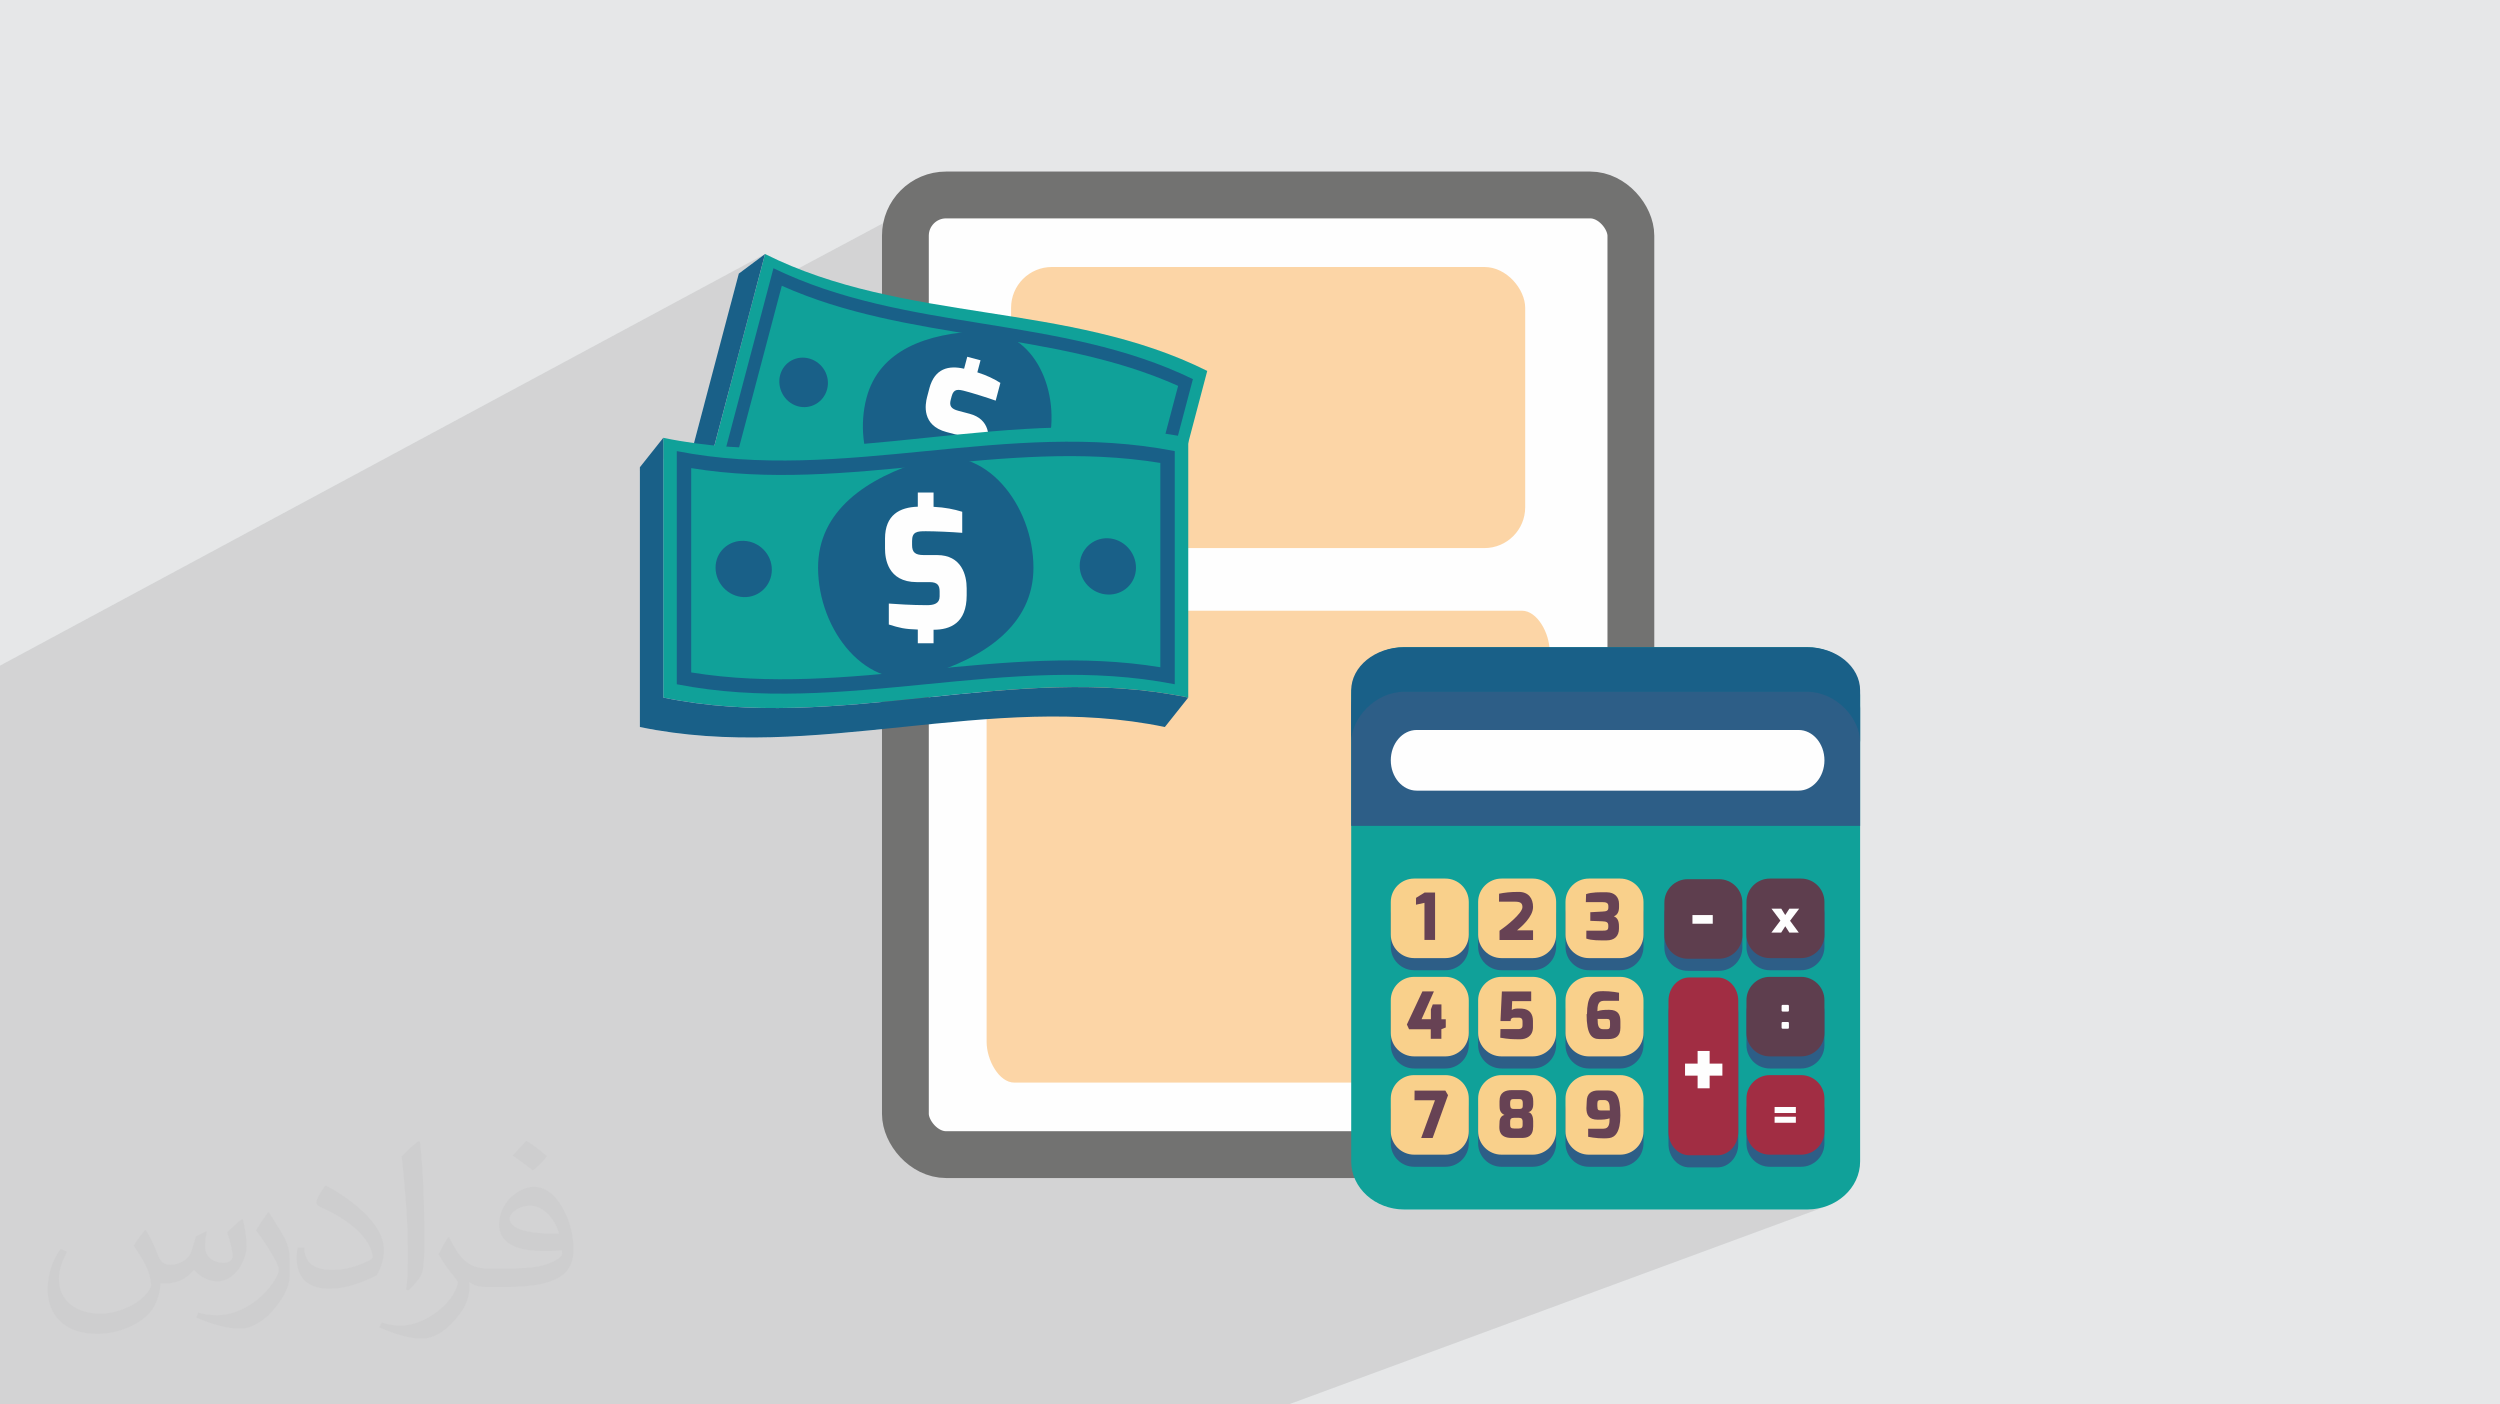
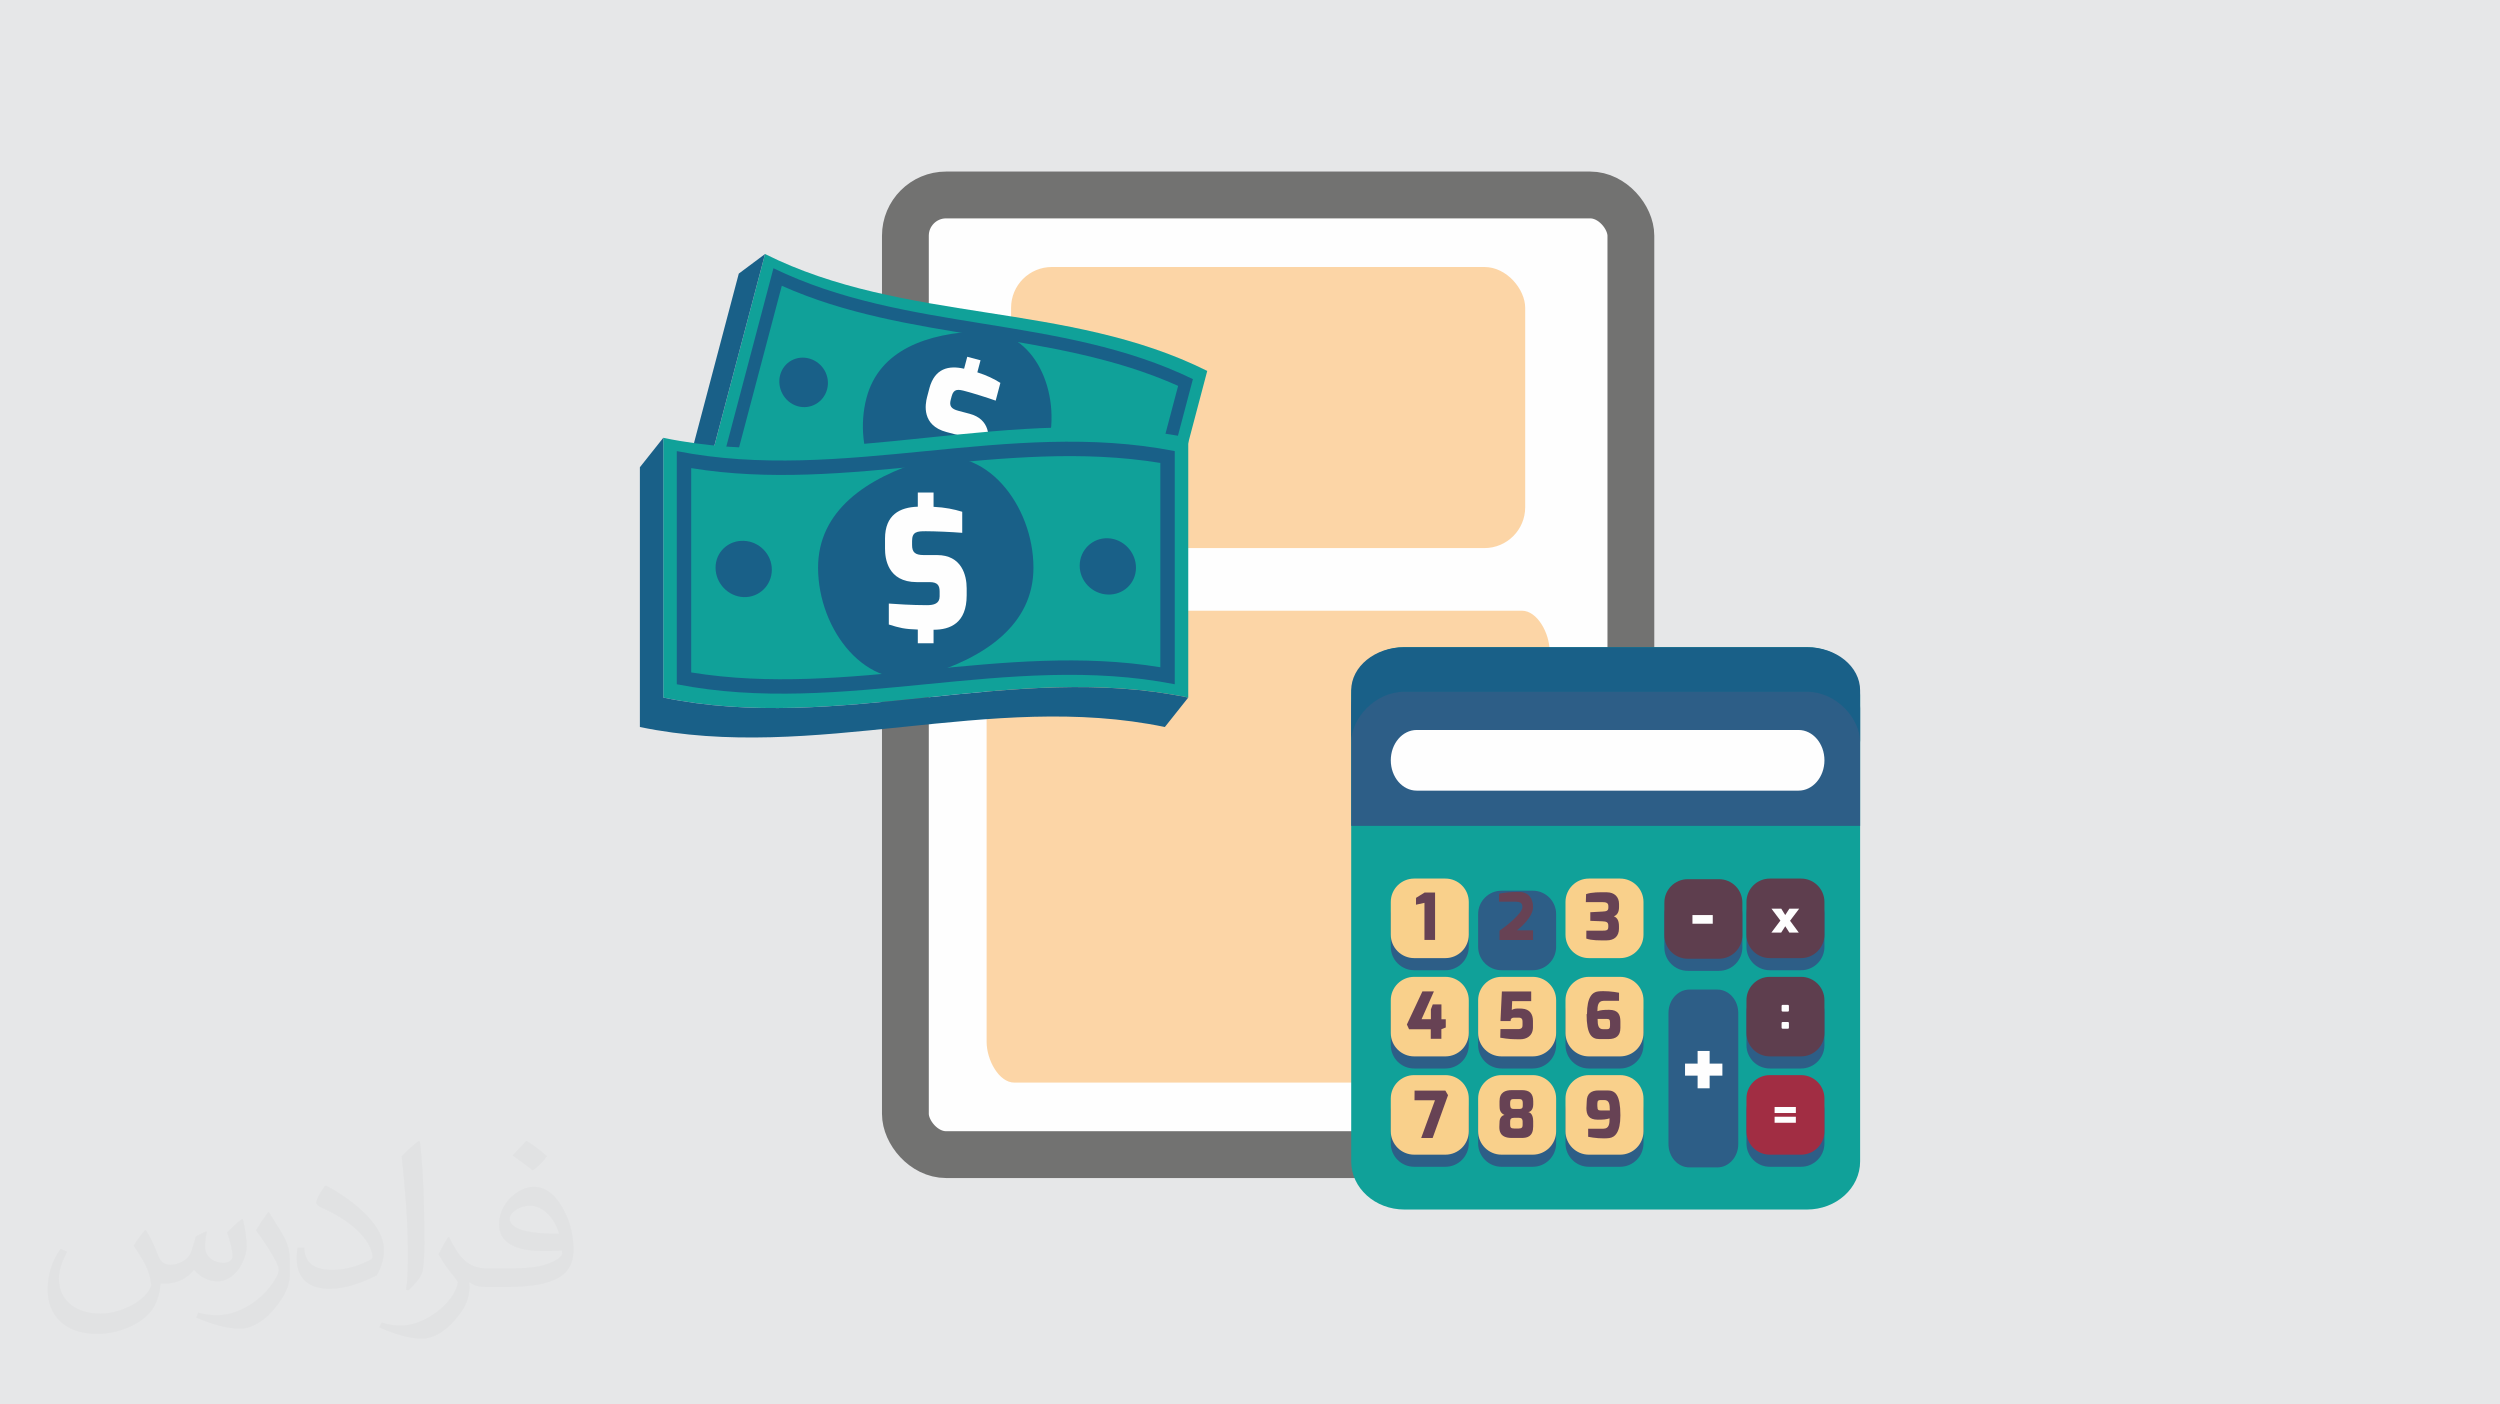
<svg xmlns="http://www.w3.org/2000/svg" xml:space="preserve" width="94.192mm" height="52.917mm" version="1.0" style="shape-rendering:geometricPrecision; text-rendering:geometricPrecision; image-rendering:optimizeQuality; fill-rule:evenodd; clip-rule:evenodd" viewBox="0 0 9404.92 5283.66">
  <defs>
    <style type="text/css">
   
    .str0 {stroke:#727271;stroke-width:176.12;stroke-miterlimit:22.926}
    .fil3 {fill:#FEFEFE}
    .fil4 {fill:#FCD5A6}
    .fil8 {fill:#FEFEFE;fill-rule:nonzero}
    .fil9 {fill:#F9D08B;fill-rule:nonzero}
    .fil11 {fill:#A12D43;fill-rule:nonzero}
    .fil12 {fill:#674254;fill-rule:nonzero}
    .fil10 {fill:#5E3E4E;fill-rule:nonzero}
    .fil5 {fill:#10A199;fill-rule:nonzero}
    .fil6 {fill:#2D5E87;fill-rule:nonzero}
    .fil7 {fill:#196088;fill-rule:nonzero}
    .fil2 {fill:#373435;fill-opacity:0.031}
    .fil1 {fill:#2B2A29;fill-opacity:0.102}
    .fil0 {fill:#E6E7E8}
   
  </style>
  </defs>
  <g id="Layer_x0020_1">
    <polygon class="fil0" points="-0,0 9404.92,0 9404.92,5283.66 -0,5283.66 " />
-     <polygon class="fil1" points="4847.07,5283.66 4810.1,5283.66 3385.01,5283.66 2764.64,5283.66 2704.86,5283.66 -0,5283.66 -0,4334.94 -0,3904.97 -0,3021.41 -0,3007.91 -0,2948.35 -0,2905.71 -0,2613.58 -0,2522.68 -0,2504.02 2878.01,955.6 2779.24,1029.32 2748.38,1146.08 3486.4,752.01 3473.77,759.71 3461.97,768.55 3451.07,778.45 3441.16,789.35 3432.32,801.16 3424.63,813.79 3418.16,827.18 3412.98,841.24 3409.19,855.88 3406.86,871.06 3406.06,886.67 3406.06,1123.95 2649.62,1519.66 2610.69,1666.92 2407.22,1772.49 2407.22,1788.31 2407.22,1818.85 2407.22,1849.39 2407.22,1879.92 2407.22,1910.46 2407.22,1941 2407.22,1971.54 2407.22,2002.07 2407.22,2032.61 2407.22,2063.15 2407.22,2093.68 2407.22,2124.22 2407.22,2154.76 2407.22,2185.29 2407.22,2215.84 2407.22,2246.37 2407.22,2276.9 2407.22,2307.45 2407.22,2337.98 2407.22,2368.51 2407.22,2399.06 2407.22,2429.59 2407.22,2460.13 2407.22,2490.67 2407.22,2521.2 2407.22,2551.74 2407.22,2582.28 2407.22,2612.81 2407.22,2643.35 2407.22,2673.89 2407.22,2704.43 2407.22,2734.96 2438.43,2741.14 2469.64,2746.73 2500.86,2751.74 2532.08,2756.2 2563.29,2760.11 2594.5,2763.51 2625.71,2766.41 2656.93,2768.83 2688.14,2770.8 2719.36,2772.31 2750.58,2773.41 2781.79,2774.11 2813,2774.43 2844.21,2774.39 2875.43,2774 2906.64,2773.29 2937.85,2772.27 2969.08,2770.97 3000.29,2769.41 3031.5,2767.6 3062.71,2765.56 3093.93,2763.32 3125.14,2760.89 3156.35,2758.28 3187.56,2755.54 3218.78,2752.66 3250,2749.68 3281.21,2746.6 3312.43,2743.46 3343.64,2740.25 3374.85,2737.03 3406.06,2733.78 3406.06,4190.47 3406.86,4206.07 3409.19,4221.25 3412.98,4235.9 3418.16,4249.96 3424.63,4263.35 3432.32,4275.98 3441.16,4287.78 3451.07,4298.68 3461.97,4308.59 3473.77,4317.42 3486.4,4325.12 3499.79,4331.59 3513.85,4336.76 3528.5,4340.56 3543.68,4342.89 3559.28,4343.68 5083.17,4343.68 5083.17,4369.16 5084.2,4387.67 5087.24,4405.65 5092.17,4423 5098.9,4439.64 5107.33,4455.46 5117.35,4470.39 5128.88,4484.33 5141.8,4497.19 5156.01,4508.87 5171.42,4519.3 5187.92,4528.36 5205.42,4535.98 5223.81,4542.07 5242.99,4546.54 5262.86,4549.27 5283.33,4550.21 6797.59,4550.21 6818.05,4549.27 6837.92,4546.54 6857.1,4542.07 6875.48,4535.98 " />
    <path class="fil2" d="M548.54 4627.69c17.95,27.21 29.6,53.36 40.96,82.43 8.45,16.91 12.93,48.09 52.57,48.09 11.61,0 28.28,-3.42 43.06,-11.61 16.63,-8.73 29.32,-21.94 35.94,-42l15.85 -53.36 38.57 -19.02 2.64 2.64c-5.27,20.09 -6.59,39.36 -6.59,54.43 0,44.63 38.57,61.56 69.22,61.56 17.95,0 34.09,-8.73 34.09,-25.11 0,-21.13 -8.98,-57.06 -20.62,-89.29 17.95,-17.95 35.94,-35.94 56.53,-50.47l3.17 1.6c8.98,38.04 14,75.56 14,100.66 0,24.57 -10.83,51.79 -19.81,69.49 -18.49,34.87 -51.25,62.62 -90.87,62.62 -30.1,0 -63.65,-15.07 -86.66,-43.06l-1.32 0c-21.66,26.96 -55.22,51.25 -108.86,51.25l-16.63 0c-2.64,35.41 -10.29,60.49 -21.94,82.95 -31.95,62.34 -126.81,106.47 -216.1,106.47 -124.17,0 -186.51,-71.59 -186.51,-166.96 0,-58.91 19.27,-113.6 48.88,-152.42l24.29 10.04c-18.49,35.41 -30.91,68.68 -30.91,101.45 0,89.29 72.66,131.83 156.4,131.83 77.68,0 173.83,-49.41 191.28,-106.72 -6.59,-62.62 -30.1,-91.93 -66.04,-148.99 10.83,-19.02 24.83,-38.04 42.28,-58.38l3.17 0 0 0 0 0 -0.02 -0.09zm1432.13 -336.04c26.15,16.39 51.79,35.66 76.87,57.85 -14,19.81 -31.45,37.79 -53.11,53.64 -25.11,-20.34 -50.19,-37.79 -75.84,-56.27 17.42,-19.55 34.62,-38.29 52.04,-55.22l0 0 0 0 0 0 0 0 0 0 0.03 0zm13.47 244.11c-42.28,0 -76.87,27.75 -76.87,48.34 0,44.13 84.53,57.85 185.72,57.31 -12.68,-51.79 -57.06,-105.68 -108.86,-105.68l0.01 0.03zm-94.86 236.19c54.96,0 103.04,-1.6 139.74,-10.83 40.96,-10.29 75.56,-30.91 75.56,-45.17 0,-3.7 0,-8.19 -1.32,-11.89 -22.98,2.11 -49.41,2.11 -72.38,2.11 -74.49,0 -131.55,-16.91 -154.02,-58.66 -5.55,-11.61 -9.51,-24.57 -9.51,-39.36 0,-40.43 17.42,-79.79 48.09,-107 25.61,-22.45 53.89,-36.44 82.67,-36.44 52.04,0 93.51,41.75 122.57,107.54 15.85,35.94 26.68,77.4 26.68,129.72 0,34.87 -9.51,64.19 -31.17,85.85 -40.43,39.11 -114.92,53.89 -229.04,53.89l-51.79 0 0 0 -13.47 0c-28.28,0 -48.62,-5.02 -64.72,-17.42l-2.64 0c0.79,6.59 1.32,12.93 1.32,19.02 0,25.61 -8.45,58.38 -25.61,84.53 -50.72,75.3 -105.68,108.04 -153.24,108.04 -48.09,0 -107,-18.49 -160.11,-42.54l9.51 -18.49c17.17,7.13 40.96,11.89 73.7,11.89 85.85,0 198.66,-82.43 212.66,-163 -3.17,-6.59 -8.98,-15.32 -17.17,-24.57 -25.11,-29.85 -40.96,-54.68 -55.75,-80.83 12.68,-25.11 24.29,-45.17 35.13,-63.4l4.49 -0.53c36.72,74.77 69.99,117.55 144.23,117.55l11.61 0 0 0 53.89 0 0 0 0 0 0 0 0 0 0 0 0.09 0.01zm-371.98 79c6.34,-34.34 6.87,-72.91 6.87,-108.86l0 -53.36c0,-99.6 -12.68,-244.36 -22.98,-338.68 17.95,-19.27 43.06,-42 62.87,-57.31l5.81 1.6c13.47,118.62 16.63,256 16.63,383.06 0,33.3 -1.32,65.79 -4.49,89.55 -1.85,30.1 -19.27,52.83 -56.53,87.7l-8.19 -3.7zm-382.8 -157.19c1.85,46.77 24.83,83.49 105.15,83.49 49.93,0 92.19,-12.93 138.96,-35.13 8.45,-3.7 12.93,-8.73 12.93,-12.93 0,-29.32 -22.45,-68.15 -60.23,-103.55 -36.72,-33.3 -85.34,-62.62 -130.76,-82.18 -15.6,-6.59 -20.62,-13.47 -20.62,-20.09 0,-13.47 17.95,-41.75 32.77,-62.09l5.02 -0.53c52.04,27.21 110.17,67.64 153.24,112.53 39.11,41.47 63.4,83.49 63.4,129.19 0,33.81 -10.29,65.51 -26.96,95.11 -57.06,28.79 -117.83,50.72 -178.06,50.72 -73.17,0 -123.1,-34.34 -123.1,-114.92 0,-8.73 0,-22.19 3.17,-39.64l25.11 0 0 0 0 0 0 0 0 0 0 0 -0.02 0zm-132.37 -132.9l45.45 73.45c16.63,27.21 32.23,56.81 32.23,103.55l0 59.7c0,48.34 -30.91,100.13 -80.83,151.38 -39.11,34.62 -73.7,49.41 -105.68,49.41 -47.55,0 -101.98,-14.79 -164.85,-41.75l7.13 -18.49c19.81,5.27 42.79,9.77 71.06,9.77 90.36,-0.53 182.8,-66.57 225.08,-147.15 5.02,-9.26 6.87,-17.95 6.87,-24.04 0,-9.26 -5.02,-19.55 -8.98,-28.79 -22.98,-43.31 -48.62,-82.95 -76.87,-119.68 14.79,-23.25 29.6,-45.7 45.7,-67.9l3.7 0.53 0 0 0 0 0 0 0 0 0 0 -0.02 0.01z" />
    <g id="_1843682792112">
      <rect class="fil3 str0" x="3406.07" y="733.45" width="2729.22" height="3610.23" rx="153.22" ry="153.22" />
      <rect class="fil4" x="3803.62" y="1004.42" width="1934.1" height="1057.46" rx="153.41" ry="153.41" />
      <rect class="fil4" x="3711.66" y="2297.48" width="2118.04" height="1775.22" rx="104.1" ry="153.09" />
      <path class="fil5" d="M6997.71 4369.16c0,100.02 -89.58,181.06 -200.11,181.06l-1514.26 0c-110.55,0 -200.16,-81.04 -200.16,-181.06l0 -1753.42c0,-99.99 89.6,-181.08 200.16,-181.08l1514.26 0c110.52,0 200.11,81.09 200.11,181.08l0 1753.42z" />
      <path class="fil6" d="M5525.5 3561.97c0,48.6 -39.43,88.02 -88.02,88.02l-117.36 0c-48.64,0 -88.04,-39.42 -88.04,-88.02l0 -123.25c0,-48.59 39.4,-88.01 88.04,-88.01l117.36 0c48.59,0 88.02,39.42 88.02,88.01l0 123.25z" />
      <path class="fil6" d="M5854.13 3561.97c0,48.6 -39.39,88.02 -88.01,88.02l-117.37 0c-48.61,0 -88.06,-39.42 -88.06,-88.02l0 -123.25c0,-48.59 39.45,-88.01 88.06,-88.01l117.37 0c48.62,0 88.01,39.42 88.01,88.01l0 123.25z" />
-       <path class="fil6" d="M6182.77 3561.97c0,48.6 -39.41,88.02 -88.03,88.02l-117.36 0c-48.64,0 -88.05,-39.42 -88.05,-88.02l0 -123.25c0,-48.59 39.41,-88.01 88.05,-88.01l117.36 0c48.62,0 88.03,39.42 88.03,88.01l0 123.25z" />
      <path class="fil6" d="M5525.5 3931.68c0,48.61 -39.43,88.01 -88.02,88.01l-117.36 0c-48.64,0 -88.04,-39.4 -88.04,-88.01l0 -123.24c0,-48.62 39.4,-88.02 88.04,-88.02l117.36 0c48.59,0 88.02,39.4 88.02,88.02l0 123.24z" />
      <path class="fil6" d="M5854.13 3931.68c0,48.61 -39.39,88.01 -88.01,88.01l-117.37 0c-48.61,0 -88.06,-39.4 -88.06,-88.01l0 -123.24c0,-48.62 39.45,-88.02 88.06,-88.02l117.37 0c48.62,0 88.01,39.4 88.01,88.02l0 123.24z" />
      <path class="fil6" d="M6182.77 3931.68c0,48.61 -39.41,88.01 -88.03,88.01l-117.36 0c-48.64,0 -88.05,-39.4 -88.05,-88.01l0 -123.24c0,-48.62 39.41,-88.02 88.05,-88.02l117.36 0c48.62,0 88.03,39.4 88.03,88.02l0 123.24z" />
      <path class="fil6" d="M5525.5 4301.38c0,48.61 -39.43,88.02 -88.02,88.02l-117.36 0c-48.64,0 -88.04,-39.41 -88.04,-88.02l0 -123.24c0,-48.63 39.4,-88.02 88.04,-88.02l117.36 0c48.59,0 88.02,39.39 88.02,88.02l0 123.24z" />
      <path class="fil6" d="M5854.13 4301.38c0,48.61 -39.39,88.02 -88.01,88.02l-117.37 0c-48.61,0 -88.06,-39.41 -88.06,-88.02l0 -123.24c0,-48.63 39.45,-88.02 88.06,-88.02l117.37 0c48.62,0 88.01,39.39 88.01,88.02l0 123.24z" />
      <path class="fil6" d="M6182.77 4301.38c0,48.61 -39.41,88.02 -88.03,88.02l-117.36 0c-48.64,0 -88.05,-39.41 -88.05,-88.02l0 -123.24c0,-48.63 39.41,-88.02 88.05,-88.02l117.36 0c48.62,0 88.03,39.39 88.03,88.02l0 123.24z" />
      <path class="fil6" d="M6554.75 3564.26c0,48.64 -39.42,88.02 -88.05,88.02l-117.35 0c-48.63,0 -88.04,-39.38 -88.04,-88.02l0 -123.23c0,-48.62 39.41,-88.02 88.04,-88.02l117.35 0c48.63,0 88.05,39.4 88.05,88.02l0 123.23z" />
      <path class="fil6" d="M6863.49 3561.97c0,48.6 -39.42,88.02 -88.05,88.02l-117.34 0c-48.62,0 -88.01,-39.42 -88.01,-88.02l0 -123.25c0,-48.59 39.39,-88.01 88.01,-88.01l117.34 0c48.63,0 88.05,39.42 88.05,88.01l0 123.25z" />
      <path class="fil6" d="M6863.49 3931.68c0,48.61 -39.42,88.01 -88.05,88.01l-117.34 0c-48.62,0 -88.01,-39.4 -88.01,-88.01l0 -123.24c0,-48.61 39.39,-88.02 88.01,-88.02l117.34 0c48.63,0 88.05,39.41 88.05,88.02l0 123.24z" />
      <path class="fil6" d="M6863.49 4301.38c0,48.64 -39.42,88.02 -88.05,88.02l-117.34 0c-48.62,0 -88.01,-39.38 -88.01,-88.02l0 -123.24c0,-48.62 39.39,-88.02 88.01,-88.02l117.34 0c48.63,0 88.05,39.4 88.05,88.02l0 123.24z" />
      <path class="fil6" d="M6539.34 4303.69c0,48.61 -35.27,88.03 -78.8,88.03l-105.04 0c-43.49,0 -78.76,-39.42 -78.76,-88.03l0 -492.93c0,-48.65 35.27,-88.05 78.76,-88.05l105.04 0c43.53,0 78.8,39.4 78.8,88.05l0 492.93z" />
      <path class="fil6" d="M5083.18 2666.4l0 440.54 1914.52 0 0 -440.54c0,-18.41 -3.23,-49.84 -9.17,-66.54l-1896.14 0c-5.99,16.69 -9.22,48.13 -9.22,66.54z" />
      <path class="fil7" d="M6797.6 2434.66l-1514.26 0c-110.55,0 -200.16,72.8 -200.16,162.63l0 195.11c0,-89.81 89.6,-189.96 200.16,-189.96l1514.26 0c110.52,0 200.11,100.15 200.11,189.96l0 -195.11c0,-89.83 -89.58,-162.63 -200.11,-162.63z" />
      <path class="fil8" d="M6863.49 2860.24c0,63.01 -43.7,114.12 -97.58,114.12l-1436.24 0c-53.89,0 -97.58,-51.1 -97.58,-114.12l0 0c0,-63.01 43.69,-114.09 97.58,-114.09l1436.24 0c53.88,0 97.58,51.07 97.58,114.09l0 0z" />
      <path class="fil9" d="M5525.5 3516.39c0,48.62 -39.43,88 -88.02,88l-117.36 0c-48.64,0 -88.04,-39.38 -88.04,-88l0 -123.24c0,-48.61 39.4,-88.02 88.04,-88.02l117.36 0c48.59,0 88.02,39.41 88.02,88.02l0 123.24z" />
-       <path class="fil9" d="M5854.13 3516.39c0,48.62 -39.39,88 -88.01,88l-117.37 0c-48.61,0 -88.06,-39.38 -88.06,-88l0 -123.24c0,-48.61 39.45,-88.02 88.06,-88.02l117.37 0c48.62,0 88.01,39.41 88.01,88.02l0 123.24z" />
      <path class="fil9" d="M6182.77 3516.39c0,48.62 -39.41,88 -88.03,88l-117.36 0c-48.64,0 -88.05,-39.38 -88.05,-88l0 -123.24c0,-48.61 39.41,-88.02 88.05,-88.02l117.36 0c48.62,0 88.03,39.41 88.03,88.02l0 123.24z" />
      <path class="fil9" d="M5525.5 3886.09c0,48.62 -39.43,88.02 -88.02,88.02l-117.36 0c-48.64,0 -88.04,-39.4 -88.04,-88.02l0 -123.24c0,-48.61 39.4,-88.01 88.04,-88.01l117.36 0c48.59,0 88.02,39.4 88.02,88.01l0 123.24z" />
      <path class="fil9" d="M5854.13 3886.09c0,48.62 -39.39,88.02 -88.01,88.02l-117.37 0c-48.61,0 -88.06,-39.4 -88.06,-88.02l0 -123.24c0,-48.61 39.45,-88.01 88.06,-88.01l117.37 0c48.62,0 88.01,39.4 88.01,88.01l0 123.24z" />
      <path class="fil9" d="M6182.77 3886.09c0,48.62 -39.41,88.02 -88.03,88.02l-117.36 0c-48.64,0 -88.05,-39.4 -88.05,-88.02l0 -123.24c0,-48.61 39.41,-88.01 88.05,-88.01l117.36 0c48.62,0 88.03,39.4 88.03,88.01l0 123.24z" />
      <path class="fil9" d="M5525.5 4255.8c0,48.64 -39.43,88.02 -88.02,88.02l-117.36 0c-48.64,0 -88.04,-39.38 -88.04,-88.02l0 -123.24c0,-48.63 39.4,-88.04 88.04,-88.04l117.36 0c48.59,0 88.02,39.41 88.02,88.04l0 123.24z" />
      <path class="fil9" d="M5854.13 4255.8c0,48.64 -39.39,88.02 -88.01,88.02l-117.37 0c-48.61,0 -88.06,-39.38 -88.06,-88.02l0 -123.24c0,-48.63 39.45,-88.04 88.06,-88.04l117.37 0c48.62,0 88.01,39.41 88.01,88.04l0 123.24z" />
      <path class="fil9" d="M6182.77 4255.8c0,48.64 -39.41,88.02 -88.03,88.02l-117.36 0c-48.64,0 -88.05,-39.38 -88.05,-88.02l0 -123.24c0,-48.63 39.41,-88.04 88.05,-88.04l117.36 0c48.62,0 88.03,39.41 88.03,88.04l0 123.24z" />
      <path class="fil10" d="M6554.75 3518.68c0,48.62 -39.42,88.04 -88.05,88.04l-117.35 0c-48.63,0 -88.04,-39.42 -88.04,-88.04l0 -123.22c0,-48.62 39.41,-88.02 88.04,-88.02l117.35 0c48.63,0 88.05,39.4 88.05,88.02l0 123.22z" />
      <path class="fil10" d="M6863.49 3516.39c0,48.62 -39.42,88 -88.05,88l-117.34 0c-48.62,0 -88.01,-39.38 -88.01,-88l0 -123.24c0,-48.61 39.39,-88.02 88.01,-88.02l117.34 0c48.63,0 88.05,39.41 88.05,88.02l0 123.24z" />
      <path class="fil10" d="M6863.49 3886.09c0,48.62 -39.42,88.02 -88.05,88.02l-117.34 0c-48.62,0 -88.01,-39.4 -88.01,-88.02l0 -123.24c0,-48.61 39.39,-88.01 88.01,-88.01l117.34 0c48.63,0 88.05,39.4 88.05,88.01l0 123.24z" />
      <path class="fil11" d="M6863.49 4255.8c0,48.64 -39.42,88.04 -88.05,88.04l-117.34 0c-48.62,0 -88.01,-39.4 -88.01,-88.04l0 -123.23c0,-48.62 39.39,-88.03 88.01,-88.03l117.34 0c48.63,0 88.05,39.41 88.05,88.03l0 123.23z" />
-       <path class="fil11" d="M6539.34 4258.12c0,48.6 -35.27,88.02 -78.8,88.02l-105.04 0c-43.49,0 -78.76,-39.42 -78.76,-88.02l0 -492.96c0,-48.63 35.27,-88.03 78.76,-88.03l105.04 0c43.53,0 78.8,39.4 78.8,88.03l0 492.96z" />
      <polygon class="fil12" points="5326.85,3403.52 5358.74,3396.46 5358.74,3535.98 5398.67,3535.98 5398.67,3357.75 5359.23,3357.75 5327.09,3377.71 " />
      <path class="fil12" d="M5639.2 3392.07l59.42 0c20.45,0 28.73,4.86 28.73,20.45 0,23.86 -64.77,74.51 -86.19,88.88l0 34.82 126.12 0 0 -36.28 -60.14 0c15.83,-13.15 60.14,-50.64 60.14,-87.91 0,-31.89 -16.55,-56.72 -53.81,-56.72 -33.11,0 -52.84,2.68 -74.02,6.82l-0.25 29.94z" />
      <path class="fil12" d="M5965.85 3393.77l61.12 0c12.66,0 23.61,1.47 23.61,14.62l0 5.84c0,12.17 -6.57,14.37 -23.37,15.1l-44.55 2.44 0 32.38 44.55 1.71c15.1,0.73 23.13,2.68 23.13,15.83l0 5.11c0,13.63 -7.06,14.37 -24.59,14.37l-57.95 0 -0.24 29.71c21.43,7.55 48.45,6.82 76.2,6.82 29.72,0 46.75,-15.84 46.75,-44.56l0 -9.02c0,-18.5 -5.35,-31.64 -19.23,-37 13.64,-5.11 19.48,-17.28 19.48,-35.07l0 -11.44c0,-27.27 -18.02,-43.33 -44.8,-43.82 -28.49,-0.49 -57.7,-0.73 -79.13,6.82l-0.98 30.18z" />
      <polygon class="fil8" points="6366.91,3475.05 6443.37,3475.05 6443.37,3442.42 6366.91,3442.42 " />
      <polygon class="fil8" points="6339.07,4046.53 6386.35,4046.53 6386.35,4094.15 6431.59,4094.15 6431.59,4046.53 6479.55,4046.53 6479.55,4001.29 6431.59,4001.29 6431.59,3953.67 6386.35,3953.67 6386.35,4001.29 6339.07,4001.29 " />
      <polygon class="fil8" points="6663.92,3508.31 6700.81,3508.31 6716.15,3484.45 6731.51,3508.31 6766.9,3508.31 6734.12,3463.82 6768.39,3418.47 6731.51,3418.47 6715.97,3442.5 6701,3418.3 6664.11,3418.3 6697.81,3463.14 " />
      <path class="fil8" d="M6702.3 3866.15c0,2.37 1.88,3.89 4.49,3.89l18.35 0c2.62,0 4.67,-0.85 4.67,-3.89l0 -17.26c0,-2.7 -1.31,-4.22 -4.67,-4.22l-18.35 0c-3,0 -4.49,1.69 -4.49,4.22l0 17.26zm0 -64.46c0,2.37 1.88,3.89 4.49,3.89l18.35 0c2.62,0 4.67,-0.85 4.67,-3.89l0 -17.25c0,-2.71 -1.31,-4.23 -4.67,-4.23l-18.35 0c-3,0 -4.49,1.7 -4.49,4.23l0 17.25z" />
      <path class="fil8" d="M6675.99 4223.8l79.95 0 0 -22.67 -79.95 0 0 22.67zm0 -36.7l79.95 0 0 -22.68 -79.95 0 0 22.68z" />
      <polygon class="fil12" points="5292.64,3854.16 5300.91,3872.17 5382.48,3872.17 5382.48,3907.96 5422.41,3907.96 5422.41,3871.93 5438.97,3865.35 5438.97,3834.43 5422.65,3834.43 5422.65,3778.43 5390.03,3778.43 5382.97,3797.18 5382.97,3834.19 5347.9,3834.19 5394.41,3729.48 5351.07,3729.48 " />
      <path class="fil12" d="M5643.96 3903.83c32.63,5.59 45.78,5.84 75.97,5.84 21.67,0 46.99,-11.69 46.99,-45.05l0 -24.1c0,-25.32 -12.17,-44.07 -40.42,-46.02 -4.13,-0.24 -14.85,-0.97 -22.89,-0.24 -4.38,0.49 -10.71,1.46 -16.32,5.35l1.46 -33.35 71.58 0 0 -36.29 -110.29 0 -5.35 111.28 37.98 0c0,-9.02 4.86,-12.91 13.14,-12.91l17.53 0c12.42,0 14.37,7.31 14.37,15.34l0 12.42c0,6.33 -0.73,15.34 -16.32,15.34l-66.71 0 -0.74 32.39z" />
      <path class="fil12" d="M5968.74 3815.19c0,76.7 18.99,93.75 47.97,93.75l34.34 0c27.03,0 44.8,-11.2 44.8,-41.89l0 -24.59c0,-24.59 -7.8,-43.58 -42.62,-43.58 -19.72,0 -31.9,0.98 -43.82,5.11 0.24,-18.5 1.46,-38.95 23.61,-38.95l57.71 0 0 -30.43c-22.65,-4.38 -54.55,-7.8 -78.89,-4.87 -21.19,2.44 -41.64,20.7 -41.64,85.22l-1.47 0.24zm41.4 18.02l34.58 0c9.5,0 12.17,2.92 12.17,14.37l0 11.19c0,10.95 -4.14,13.15 -13.15,13.15l-12.17 0c-18.51,0 -21.43,-14.12 -21.43,-39.2l0 0.49z" />
      <polygon class="fil12" points="5321.34,4139.23 5398.29,4139.23 5346.43,4281.19 5389.52,4281.19 5447.47,4120 5437.25,4102.71 5321.59,4102.71 " />
      <path class="fil12" d="M5640.42 4239.06c0,14.13 1.47,41.88 46.75,41.88l37.25 0c21.68,0 43.34,-5.6 43.34,-43.33l0 -19.97c0,-10.46 -2.44,-30.92 -18.26,-33.84 16.32,-2.68 18.5,-22.16 18.5,-28.49l0 -11.93c0,-30.92 -15.1,-42.37 -43.09,-42.37l-37.25 0c-25.08,0 -46.5,8.28 -46.5,41.88l0 15.83c0,14.37 1.21,27.76 18.74,35.79 -12.66,2.44 -18.74,14.13 -18.74,27.77l-0.74 16.79zm40.67 -6.57l0 -13.64c0,-8.77 3.65,-13.63 14.12,-13.63l19.48 0c9.74,0 13.39,5.35 13.39,13.63l0 13.64c0,8.28 -3.4,12.9 -14.12,12.9l-18.26 0c-10.71,0 -14.61,-3.64 -14.61,-13.15l0 0.25zm0 -73.05l0 -9.74c0,-13.88 5.35,-15.1 14.85,-15.1l18.51 0c8.03,0 14.12,1.7 14.12,14.85l0 9.5c0,7.55 -1.22,12.91 -13.63,12.91l-19.24 0c-8.28,0 -14.13,-1.95 -14.13,-13.15l-0.48 0.73z" />
      <path class="fil12" d="M5968.01 4168.7c0,24.59 8.04,43.58 43.09,43.58 19.97,0 32.14,-0.98 44.07,-5.11 0,18.5 -0.97,38.96 -23.13,38.96l-57.45 0 0 30.42c22.4,4.63 54.78,7.8 79.13,4.87 21.43,-2.68 42.13,-20.94 42.13,-85.46 0,-76.7 -18.75,-93.75 -47.73,-93.75l-34.33 0c-26.79,0 -44.56,11.2 -44.56,41.64l-1.22 24.84zm41.15 -5.84l0 -11.2c0,-11.2 4.14,-13.39 13.39,-13.39l12.18 0c18.5,0 21.43,14.12 21.43,39.2l-34.58 0c-9.5,0 -12.17,-3.17 -12.17,-14.86l-0.25 0.25z" />
      <path class="fil5" d="M4324.01 2218.49c-524.05,-261.82 -1139.51,-177.96 -1663.57,-439.77 72.51,-274.36 145.05,-548.75 217.58,-823.11 524.06,261.82 1139.53,177.94 1663.6,439.77 -72.54,274.37 -145.07,548.75 -217.61,823.11z" />
      <path class="fil7" d="M2878.02 955.6l-98.77 73.72c-72.53,274.35 -145.06,548.74 -217.6,823.12 524.08,261.82 1139.52,177.93 1663.59,439.78l98.77 -73.74c-524.05,-261.82 -1139.51,-177.96 -1663.57,-439.77 72.51,-274.36 145.05,-548.75 217.58,-823.11z" />
      <path class="fil7" d="M4260.92 2099.04c-474.11,-212.03 -1016.81,-164.56 -1490.93,-376.57 57.05,-215.79 114.1,-431.61 171.14,-647.39 474.13,212 1016.81,164.54 1490.94,376.54 -57.04,215.79 -114.11,431.6 -171.15,647.42zm-1351.22 -1089.97c-65.1,246.27 -130.2,492.52 -195.3,738.81 498.65,242.46 1079.33,174.65 1577.97,417.14 65.1,-246.28 130.21,-492.52 195.31,-738.8 -498.66,-242.48 -1079.34,-174.68 -1577.98,-417.15z" />
      <path class="fil7" d="M3942.28 1677.25c-47.67,180.35 -228.06,244.4 -431.47,251.06 -203.4,6.64 -303.02,-234.86 -251.05,-431.49 47.67,-180.32 228.06,-244.38 431.48,-251.02 203.39,-6.66 303.01,234.84 251.04,431.45z" />
      <path class="fil7" d="M3111.58 1464.47c-13.01,49.23 -63.34,78.05 -112.15,63.3 -48.81,-14.73 -77.56,-67.58 -64.54,-116.83 13.03,-49.27 62.88,-76.28 111.71,-61.56 48.8,14.75 78.01,65.78 64.98,115.09z" />
      <path class="fil7" d="M4267.17 1763.14c-13.04,49.28 -62.89,76.28 -111.71,61.57 -48.78,-14.77 -78.02,-65.81 -64.99,-115.09 13.01,-49.25 63.35,-78.06 112.16,-63.3 48.8,14.74 77.54,67.57 64.54,116.82z" />
      <path class="fil8" d="M3496.33 1460.54c20.07,-74.83 72.59,-86.81 130.56,-73.43l11.9 -44.96 49.91 13.19 -11.98 45.36c36.37,11.56 62.79,24.83 86.68,39.69l-17.64 66.79c-30.91,-11.11 -86.48,-28.33 -112.35,-35.16 -30.23,-8.42 -45.78,-9.87 -53.42,19.02l-3.41 12.93c-5.98,22.62 1.05,34.11 28.76,41.45l42.09 11.12c77.64,20.53 77.03,88.33 65.91,130.4l-5.77 21.83c-23.52,89.01 -81.81,95.28 -133.83,81.52l-11.33 42.87 -49.91 -13.21 11.49 -43.5c-42.38,-12.61 -56.46,-20.67 -87.66,-40.23l17.55 -66.4c20.5,7.1 71.06,24.24 119.67,37.08 22.22,5.89 41.39,5.35 47.36,-17.25l4.01 -15.16c4.97,-18.82 2.06,-31.62 -23.68,-38.42l-40.52 -10.71c-93.7,-24.77 -80.58,-103.52 -72.97,-132.27l8.59 -32.54z" />
      <path class="fil5" d="M4470.17 2624.21c-658.31,-136.82 -1316.65,136.79 -1974.96,0 0,-325.74 0,-651.46 0,-977.19 658.31,136.8 1316.65,-136.8 1974.96,0 0,325.73 0,651.45 0,977.19z" />
      <path class="fil7" d="M2495.21 2624.21c0,-325.74 0,-651.46 0,-977.19l-87.99 110.76c0,325.72 0,651.46 0,977.18 658.33,136.82 1316.65,-136.81 1974.96,0l87.99 -110.75c-658.31,-136.82 -1316.65,136.79 -1974.96,0z" />
      <path class="fil7" d="M4365.11 2510.14c-588.28,-96.16 -1176.54,115.68 -1764.83,19.51 0,-256.18 0,-512.39 0,-768.58 588.29,96.15 1176.55,-115.67 1764.83,-19.52 0,256.19 0,512.39 0,768.59zm-1819.08 -813.08c0,292.37 0,584.72 0,877.09 624.43,122.77 1248.88,-122.8 1873.33,0 0,-292.37 0,-584.72 0,-877.09 -624.45,-122.78 -1248.9,122.79 -1873.33,0z" />
      <path class="fil7" d="M3887.82 2135.6c0,214.08 -181.38,338.08 -405.14,405.14 -223.74,67.03 -405.12,-171.73 -405.12,-405.14 0,-214.07 181.38,-338.08 405.12,-405.13 223.76,-67.04 405.14,171.72 405.14,405.13z" />
      <path class="fil7" d="M2903.64 2143.16c0,58.45 -47.4,105.2 -105.88,103.13 -58.48,-2.02 -105.88,-52.21 -105.88,-110.69 0,-58.49 47.4,-103.1 105.88,-101.06 58.48,2.05 105.88,50.1 105.88,108.62z" />
      <path class="fil7" d="M4273.52 2135.6c0,58.5 -47.42,103.1 -105.9,101.08 -58.46,-2.07 -105.87,-50.12 -105.87,-108.63 0,-58.45 47.41,-105.21 105.87,-103.14 58.48,2.03 105.87,52.24 105.9,110.69z" />
      <path class="fil8" d="M3329.42 2025.93c0.3,-88.91 55.07,-117.61 123.33,-119.78l0 -53.37 59.28 0 0 53.84c43.75,2.17 76.95,9.15 107.83,18.62l0 79.28c-37.54,-3.26 -104.26,-6.05 -134.98,-6.05 -36,-0.47 -53.69,2.49 -53.69,36.76l0 15.37c0,26.83 11.17,37.55 44.05,37.55l49.97 0c92.16,0 111.4,75.39 111.4,125.35l0 25.91c0,105.66 -62.84,129.71 -124.59,129.71l0 50.88 -59.28 0 0 -51.67c-50.73,-1.54 -68.72,-6.35 -109.06,-18.91l0 -78.83c24.82,1.86 85.95,6.06 143.67,6.06 26.38,0 47.49,-6.22 47.49,-33.05l0 -18c0,-22.34 -7,-35.68 -37.55,-35.68l-48.1 0c-111.25,0 -119.78,-91.24 -119.78,-125.36l0 -38.64z" />
    </g>
  </g>
</svg>